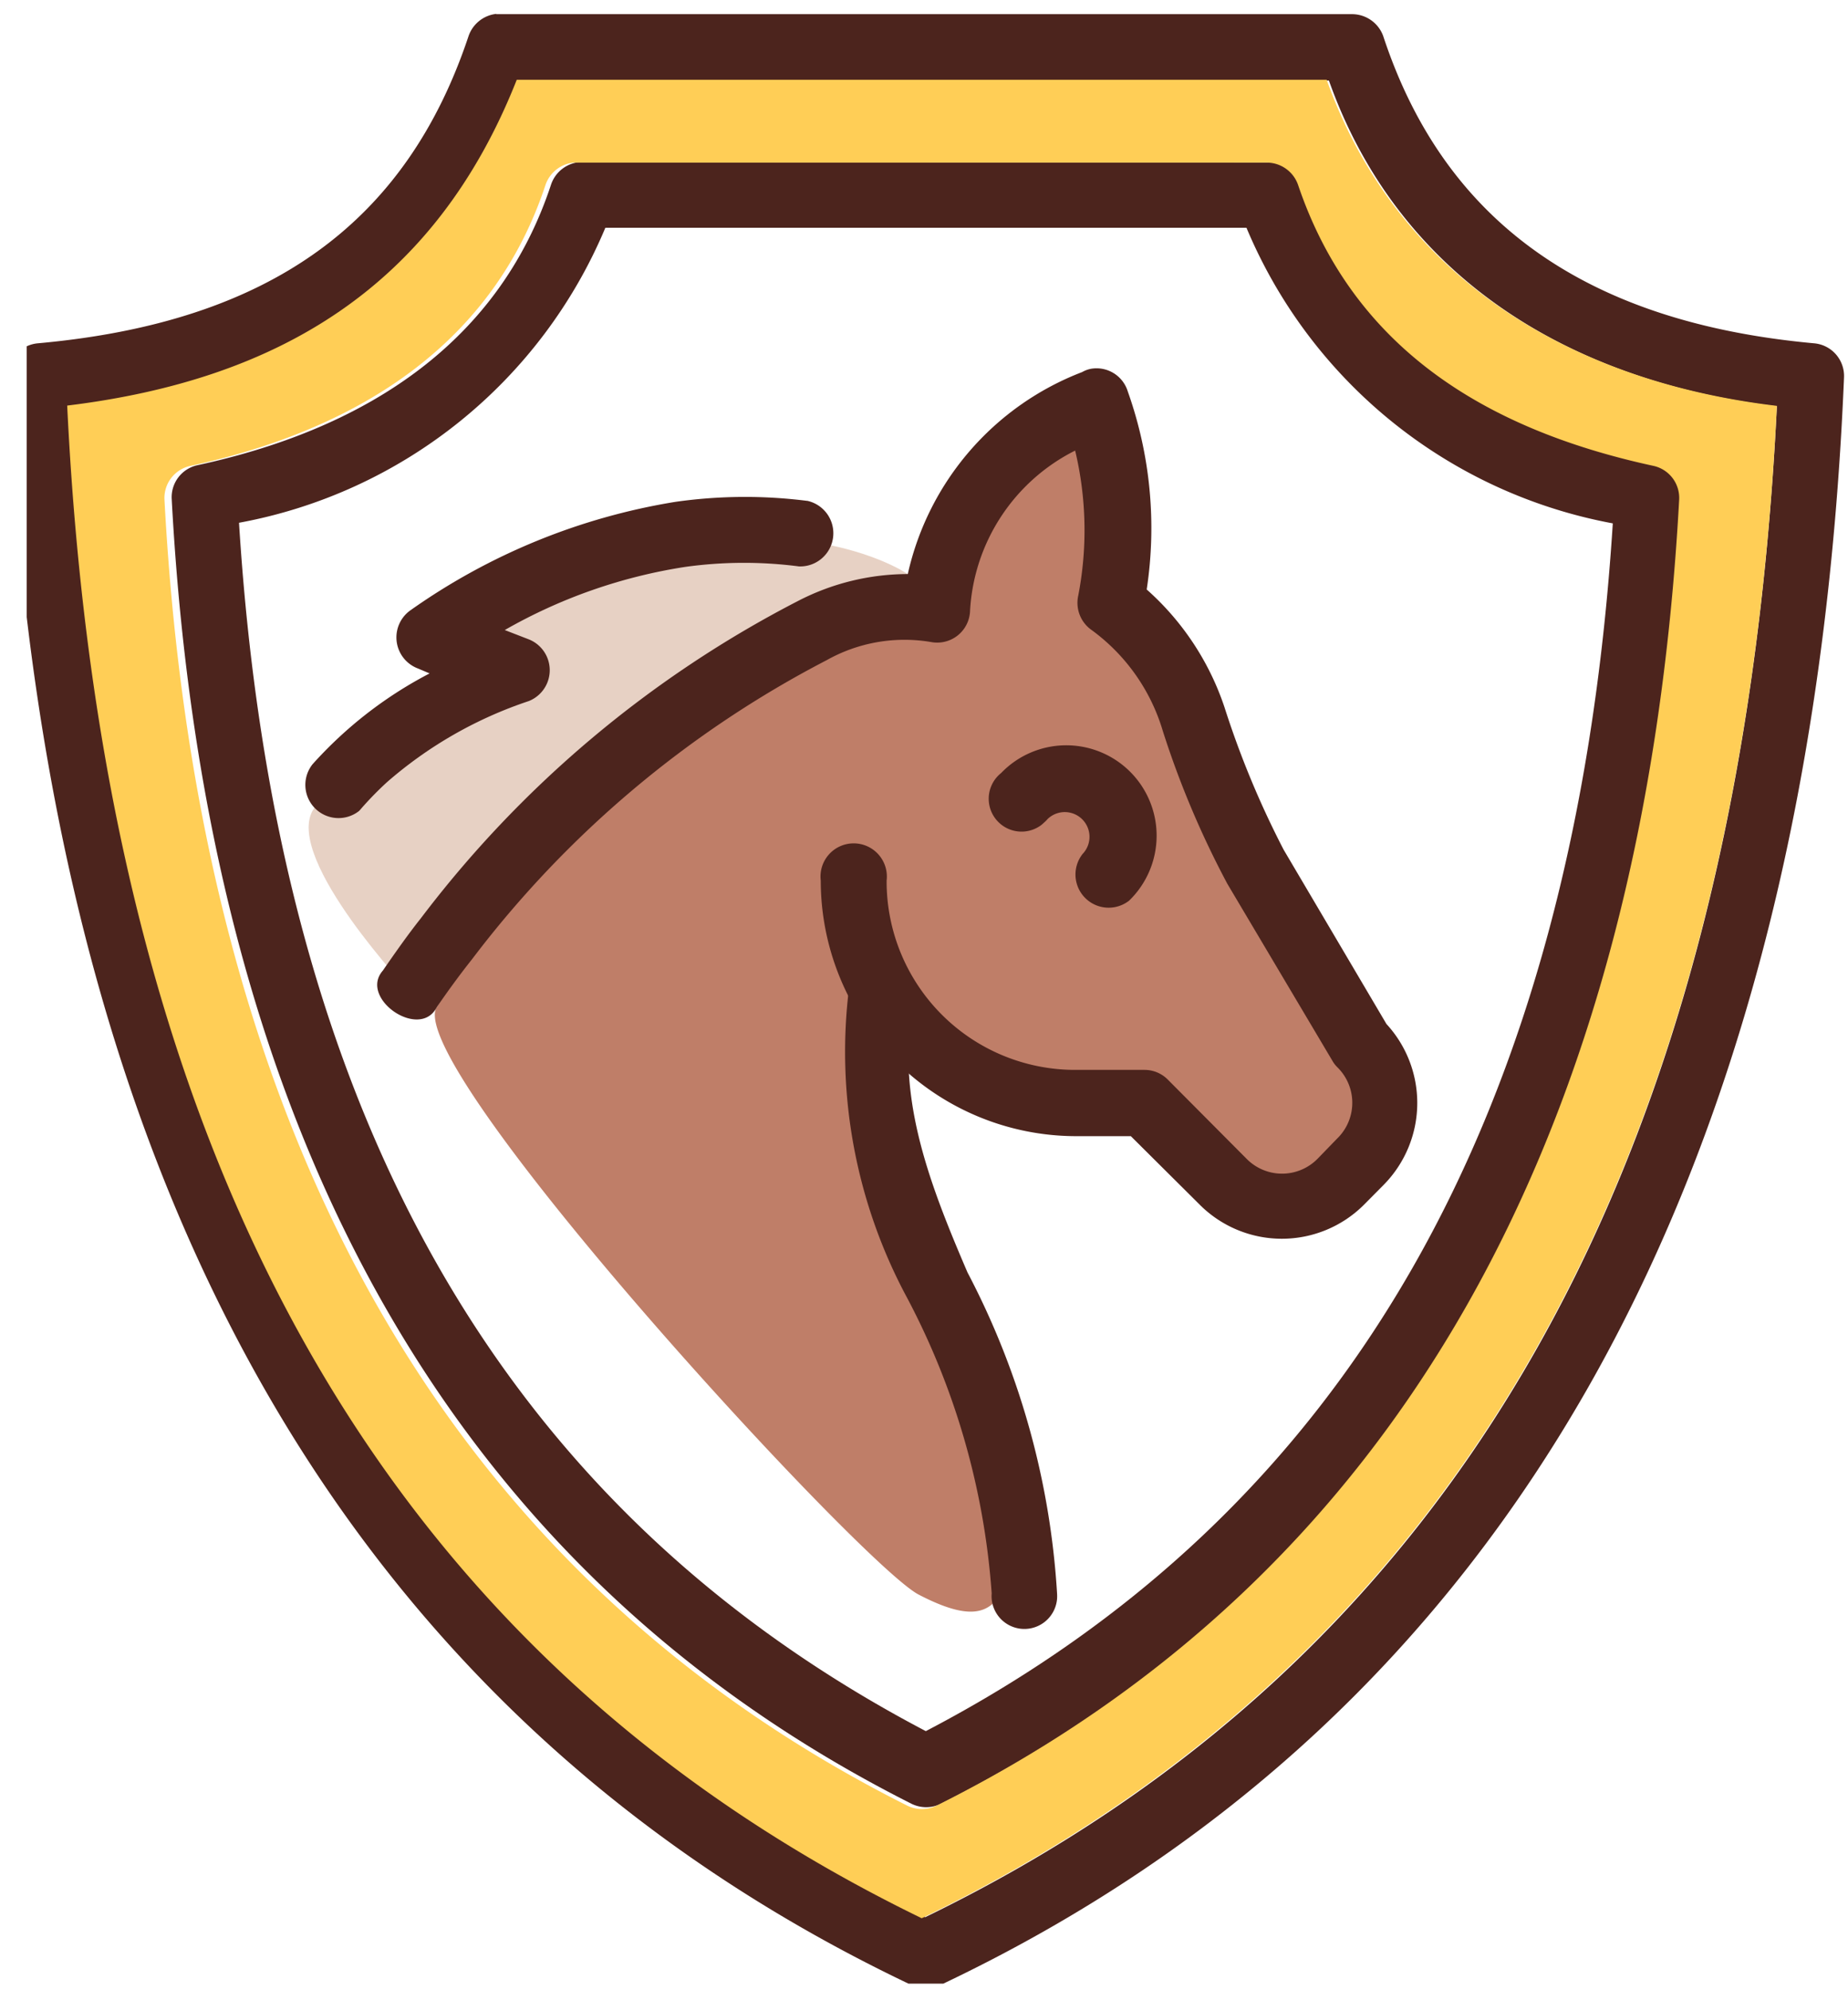
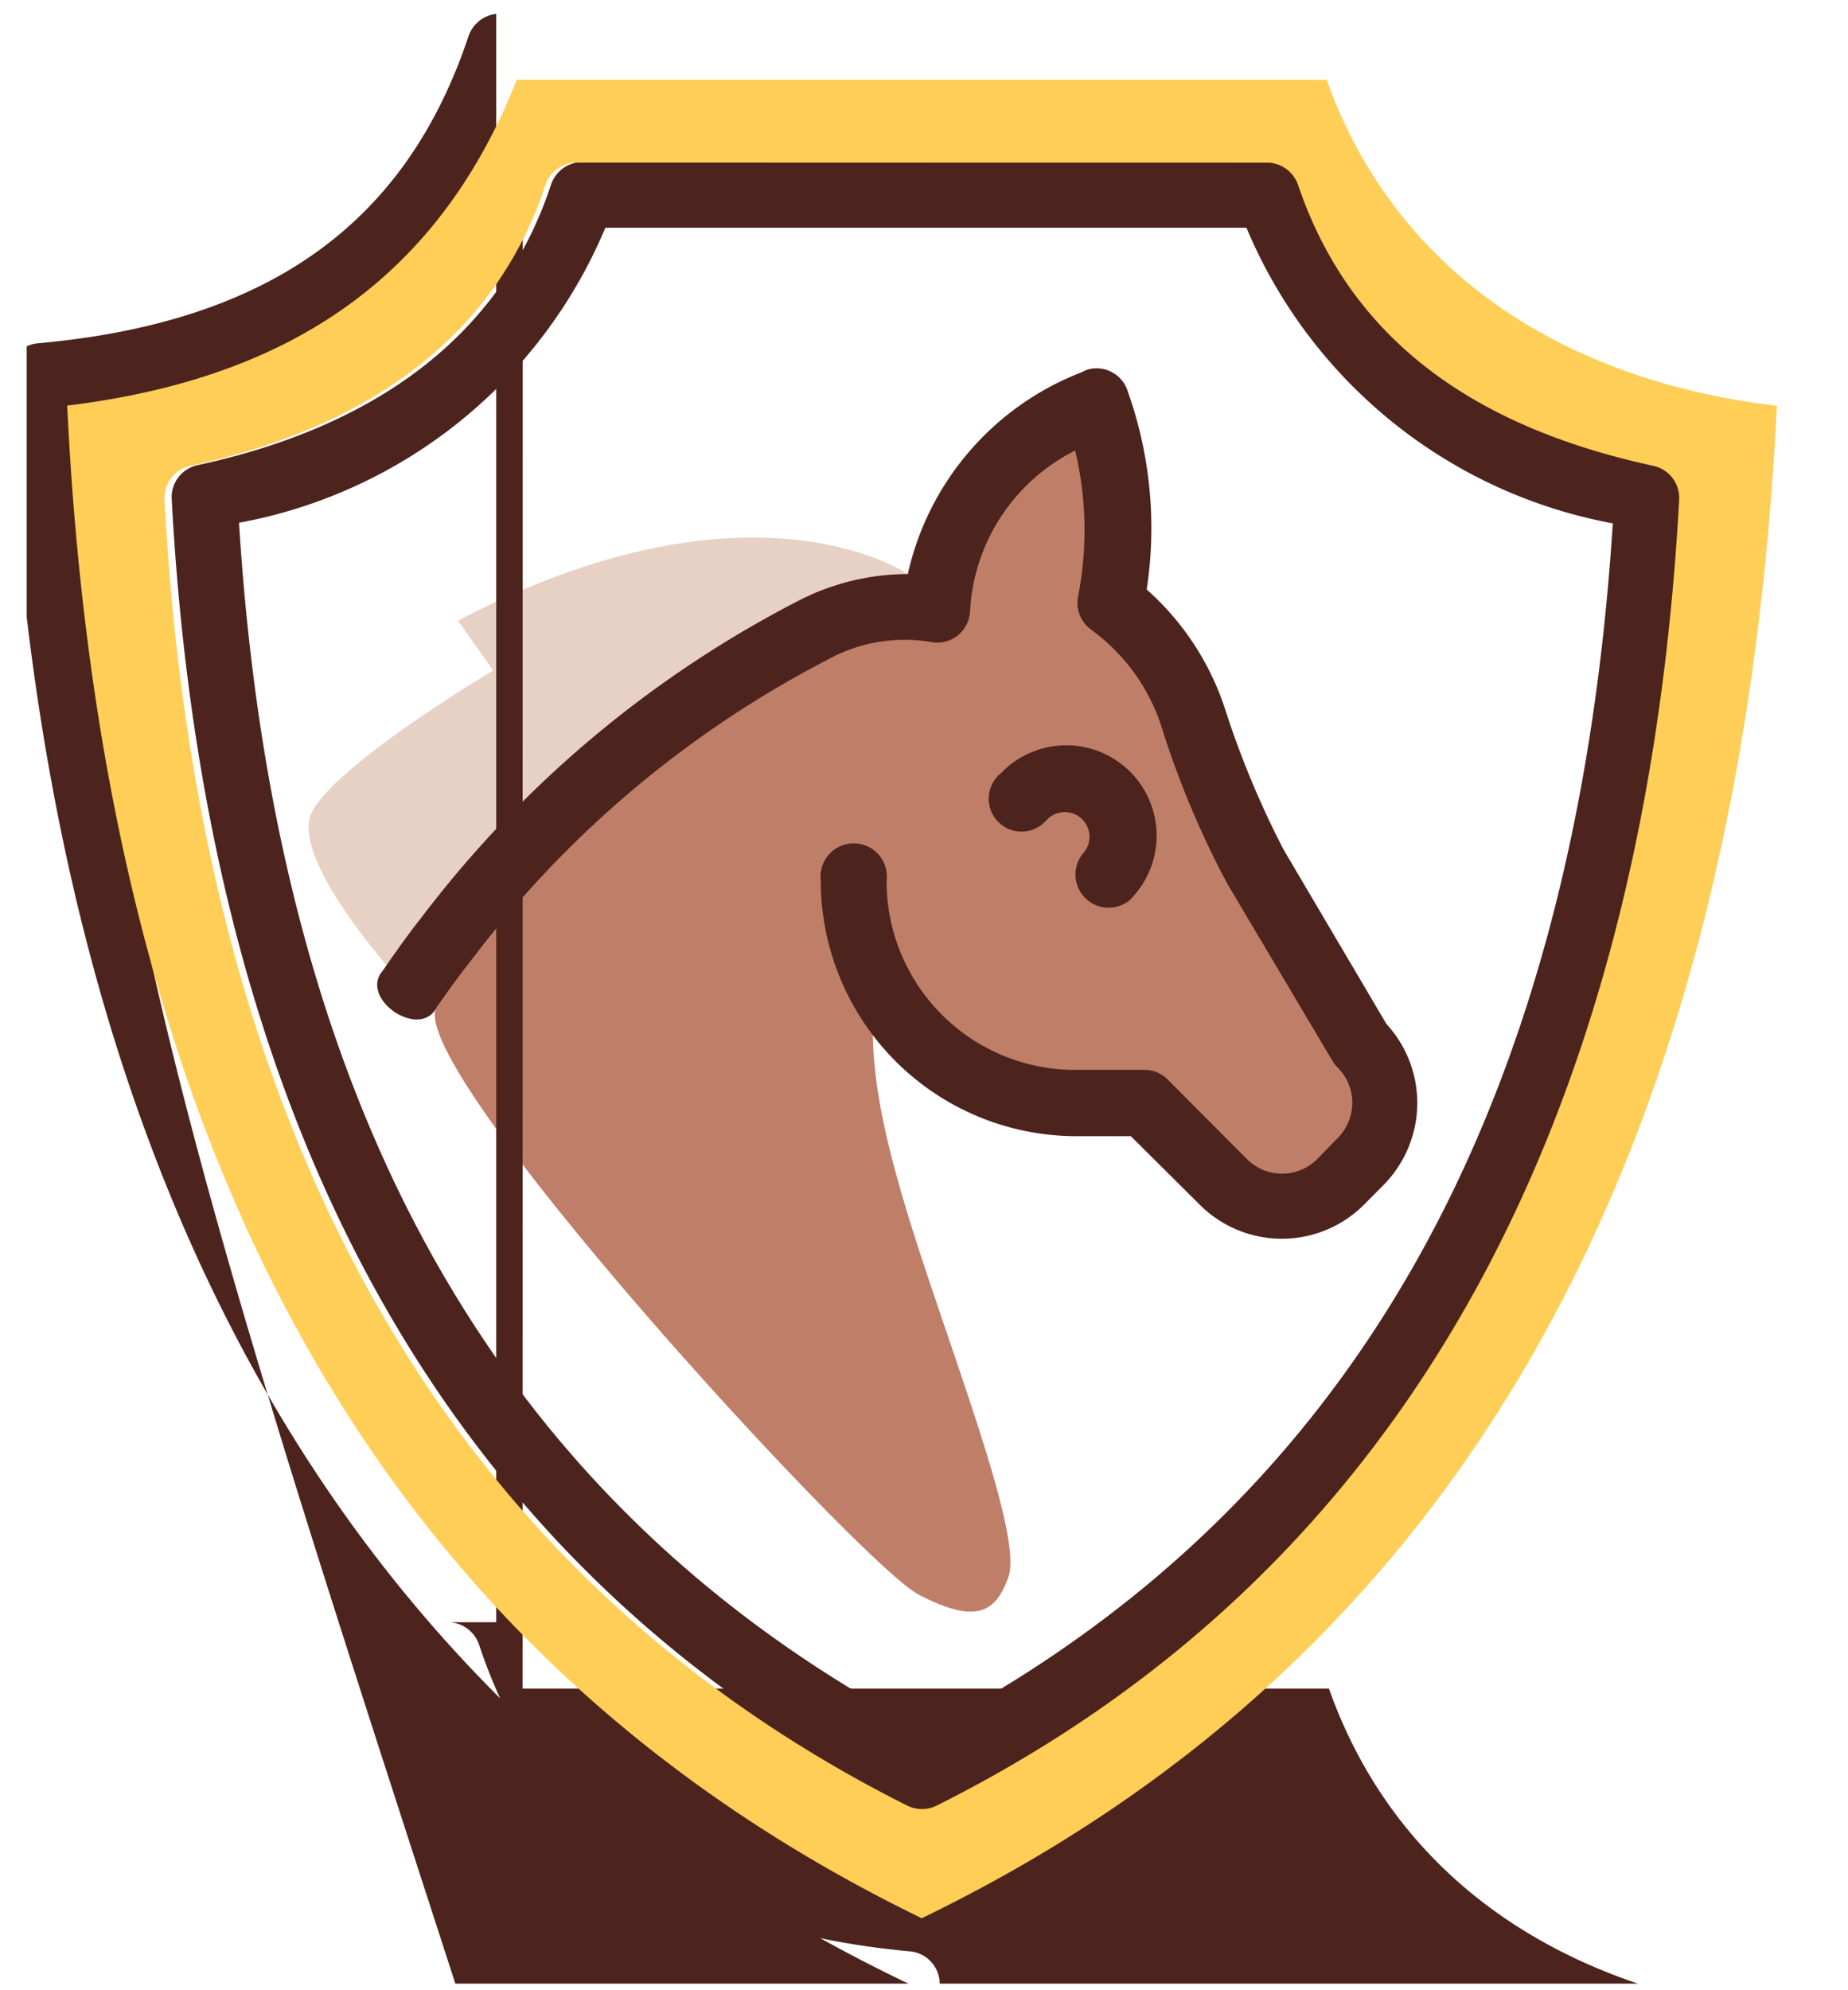
<svg xmlns="http://www.w3.org/2000/svg" width="33.416" height="35.975" viewBox="0 0 33.416 35.975">
  <defs>
    <clipPath id="clip-path">
      <rect id="Rectangle_18577" data-name="Rectangle 18577" width="32.933" height="35.854" fill="none" />
    </clipPath>
    <clipPath id="clip-path-2">
      <rect id="Rectangle_18578" data-name="Rectangle 18578" width="33.416" height="35.975" fill="none" />
    </clipPath>
  </defs>
  <g id="icon_aptitude" data-name="icon aptitude" transform="translate(0 0)">
    <g id="Groupe_4977" data-name="Groupe 4977" transform="translate(0.483 0)">
      <g id="Groupe_4976" data-name="Groupe 4976" clip-path="url(#clip-path)">
        <path id="Tracé_3403" data-name="Tracé 3403" d="M18.592,14.48s-2.81-1.945-8.133.842l.636.9S8.32,17.871,7.829,18.76s1.762,3.271,1.762,3.271,2.265-4.736,9-7.551" transform="translate(-2.661 -4.104)" fill="#e7d1c4" />
        <path id="Tracé_3404" data-name="Tracé 3404" d="M11.048,21.428s3.839-6.47,9.056-7.109a7.651,7.651,0,0,1,2.555-3.483,6.038,6.038,0,0,1,.579,3.251,6.563,6.563,0,0,1,1.5,2.491c.4.818,3.182,5.984,3.182,5.984s.116,1.451-.4,1.916-1.23,1-1.83.387l-1.68-1.684s-3.876.378-5.034-2.036c-.173,1.417.212,2.945,1,5.287s1.639,4.665,1.408,5.3-.579.849-1.62.308-9.3-9.523-8.719-10.614" transform="translate(-3.636 -3.218)" fill="#bf7e68" />
        <path id="Tracé_3405" data-name="Tracé 3405" d="M22.45,9.475a.517.517,0,0,0-.175.062,5.1,5.1,0,0,0-3.153,3.651,4.327,4.327,0,0,0-1.982.485,20.11,20.11,0,0,0-6.827,5.742c-.216.271-.449.6-.683.94-.44.5.663,1.261.972.667.223-.328.453-.636.639-.87a19.034,19.034,0,0,1,6.415-5.408,2.874,2.874,0,0,1,1.9-.325.594.594,0,0,0,.684-.488.546.546,0,0,0,.008-.083,3.454,3.454,0,0,1,1.9-2.892,6.206,6.206,0,0,1,.056,2.622.6.6,0,0,0,.245.624,3.486,3.486,0,0,1,1.286,1.828A16.568,16.568,0,0,0,24.9,18.786l1.9,3.2a.527.527,0,0,0,.087.114.9.9,0,0,1,.022,1.268l-.022.022-.35.361a.9.9,0,0,1-1.278.017l-.017-.017-1.418-1.425a.592.592,0,0,0-.42-.176H22.152a3.408,3.408,0,0,1-3.413-3.4v-.021a.6.6,0,1,0-1.191,0,4.622,4.622,0,0,0,4.6,4.619h1.007l1.252,1.245a2.1,2.1,0,0,0,2.958,0l.358-.361a2.107,2.107,0,0,0,0-2.968l.088.114-1.892-3.206A16.5,16.5,0,0,1,24.85,15.6a4.93,4.93,0,0,0-1.408-2.133A7.365,7.365,0,0,0,23.1,9.888a.591.591,0,0,0-.649-.413" transform="translate(-3.19 -2.812)" fill="#4c241d" />
-         <path id="Tracé_3406" data-name="Tracé 3406" d="M16.729,12.846a8.921,8.921,0,0,0-2.382.018A11.478,11.478,0,0,0,9.56,14.821a.6.6,0,0,0,.132,1.055l.21.089a7.446,7.446,0,0,0-1.564,1.087,7.6,7.6,0,0,0-.551.553.6.6,0,0,0,.84.846c.014-.015.028-.03.041-.046a6,6,0,0,1,.462-.473,7.5,7.5,0,0,1,2.565-1.467.6.6,0,0,0,0-1.116l-.434-.168a9.471,9.471,0,0,1,3.255-1.14,7.7,7.7,0,0,1,2.066-.01.6.6,0,0,0,.148-1.186" transform="translate(-2.617 -3.793)" fill="#4c241d" />
        <path id="Tracé_3407" data-name="Tracé 3407" d="M11.593,4.169a.6.6,0,0,0-.507.4c-.921,2.8-3.26,4.4-6.389,5.076a.592.592,0,0,0-.472.614C4.843,21.809,9.388,29.7,17.6,33.84a.6.6,0,0,0,.535,0C26.386,29.7,30.869,21.754,31.5,10.263a.592.592,0,0,0-.465-.614c-3.132-.682-5.432-2.211-6.4-5.076a.593.593,0,0,0-.561-.4Zm.472,1.186,11.594,0a8.95,8.95,0,0,0,6.624,5.343c-.69,10.8-4.875,17.89-12.422,21.83C10.349,28.587,6.119,21.544,5.442,10.687a8.934,8.934,0,0,0,6.624-5.332Z" transform="translate(-1.603 -1.238)" fill="#4c241d" />
-         <path id="Tracé_3408" data-name="Tracé 3408" d="M8.829.356a.6.6,0,0,0-.5.4C7.209,4.113,4.757,5.93.542,6.31A.593.593,0,0,0,0,6.925c.585,14.5,6.136,24.219,16.348,29.065a.59.59,0,0,0,.5,0C27.187,31.1,32.606,21.25,33.2,6.925a.593.593,0,0,0-.543-.615c-4.184-.383-6.7-2.25-7.788-5.549a.6.6,0,0,0-.561-.4H8.893c-.021,0-.043,0-.064,0m.476,1.2,14.581,0c1.223,3.45,4.227,5.425,8.1,5.888-.669,13.657-5.756,22.626-15.4,27.309C7.072,30.1,1.874,21.245,1.209,7.429,5,6.964,7.827,5.3,9.308,1.551Z" transform="translate(-0.339 -0.105)" fill="#4c241d" />
-         <path id="Tracé_3409" data-name="Tracé 3409" d="M22.168,24.638a.594.594,0,0,0-.507.492,9.37,9.37,0,0,0,1.051,5.655,13.463,13.463,0,0,1,1.523,5.33.593.593,0,1,0,1.182.1.791.791,0,0,0,0-.1,14.33,14.33,0,0,0-1.619-5.8c-.734-1.707-1.309-3.24-.971-4.961a.6.6,0,0,0-.449-.71.572.572,0,0,0-.21-.01" transform="translate(-6.786 -7.315)" fill="#4c241d" />
+         <path id="Tracé_3408" data-name="Tracé 3408" d="M8.829.356a.6.6,0,0,0-.5.4C7.209,4.113,4.757,5.93.542,6.31A.593.593,0,0,0,0,6.925c.585,14.5,6.136,24.219,16.348,29.065a.59.59,0,0,0,.5,0a.593.593,0,0,0-.543-.615c-4.184-.383-6.7-2.25-7.788-5.549a.6.6,0,0,0-.561-.4H8.893c-.021,0-.043,0-.064,0m.476,1.2,14.581,0c1.223,3.45,4.227,5.425,8.1,5.888-.669,13.657-5.756,22.626-15.4,27.309C7.072,30.1,1.874,21.245,1.209,7.429,5,6.964,7.827,5.3,9.308,1.551Z" transform="translate(-0.339 -0.105)" fill="#4c241d" />
        <path id="Tracé_3410" data-name="Tracé 3410" d="M25.534,19.666a.594.594,0,0,0,.713.95.66.66,0,0,0,.058-.05.6.6,0,0,0,.067-.067.447.447,0,0,1,.631.633.6.6,0,0,0,.841.844,1.634,1.634,0,1,0-2.312-2.309Z" transform="translate(-7.91 -5.697)" fill="#4c241d" />
      </g>
    </g>
    <g id="Groupe_4979" data-name="Groupe 4979" transform="translate(0 0)">
      <g id="Groupe_4978" data-name="Groupe 4978" clip-path="url(#clip-path-2)">
        <path id="Tracé_3411" data-name="Tracé 3411" d="M24.5,2.049l-14.645,0h0C8.373,5.8,5.534,7.473,1.726,7.938c.668,13.83,5.888,22.692,15.452,27.341C26.86,30.591,31.969,21.613,32.641,7.943,28.747,7.48,25.731,5.5,24.5,2.049m-7.05,31.193a.6.6,0,0,1-.537,0C8.67,29.1,4.105,21.2,3.485,9.641a.593.593,0,0,1,.474-.614C7.1,8.345,9.45,6.751,10.376,3.946a.6.6,0,0,1,.51-.4H23.419a.6.6,0,0,1,.563.4c.969,2.868,3.279,4.4,6.425,5.081a.593.593,0,0,1,.467.614c-.63,11.5-5.132,19.453-13.422,23.6" transform="translate(-0.511 -0.607)" fill="#ffce56" />
      </g>
    </g>
  </g>
</svg>